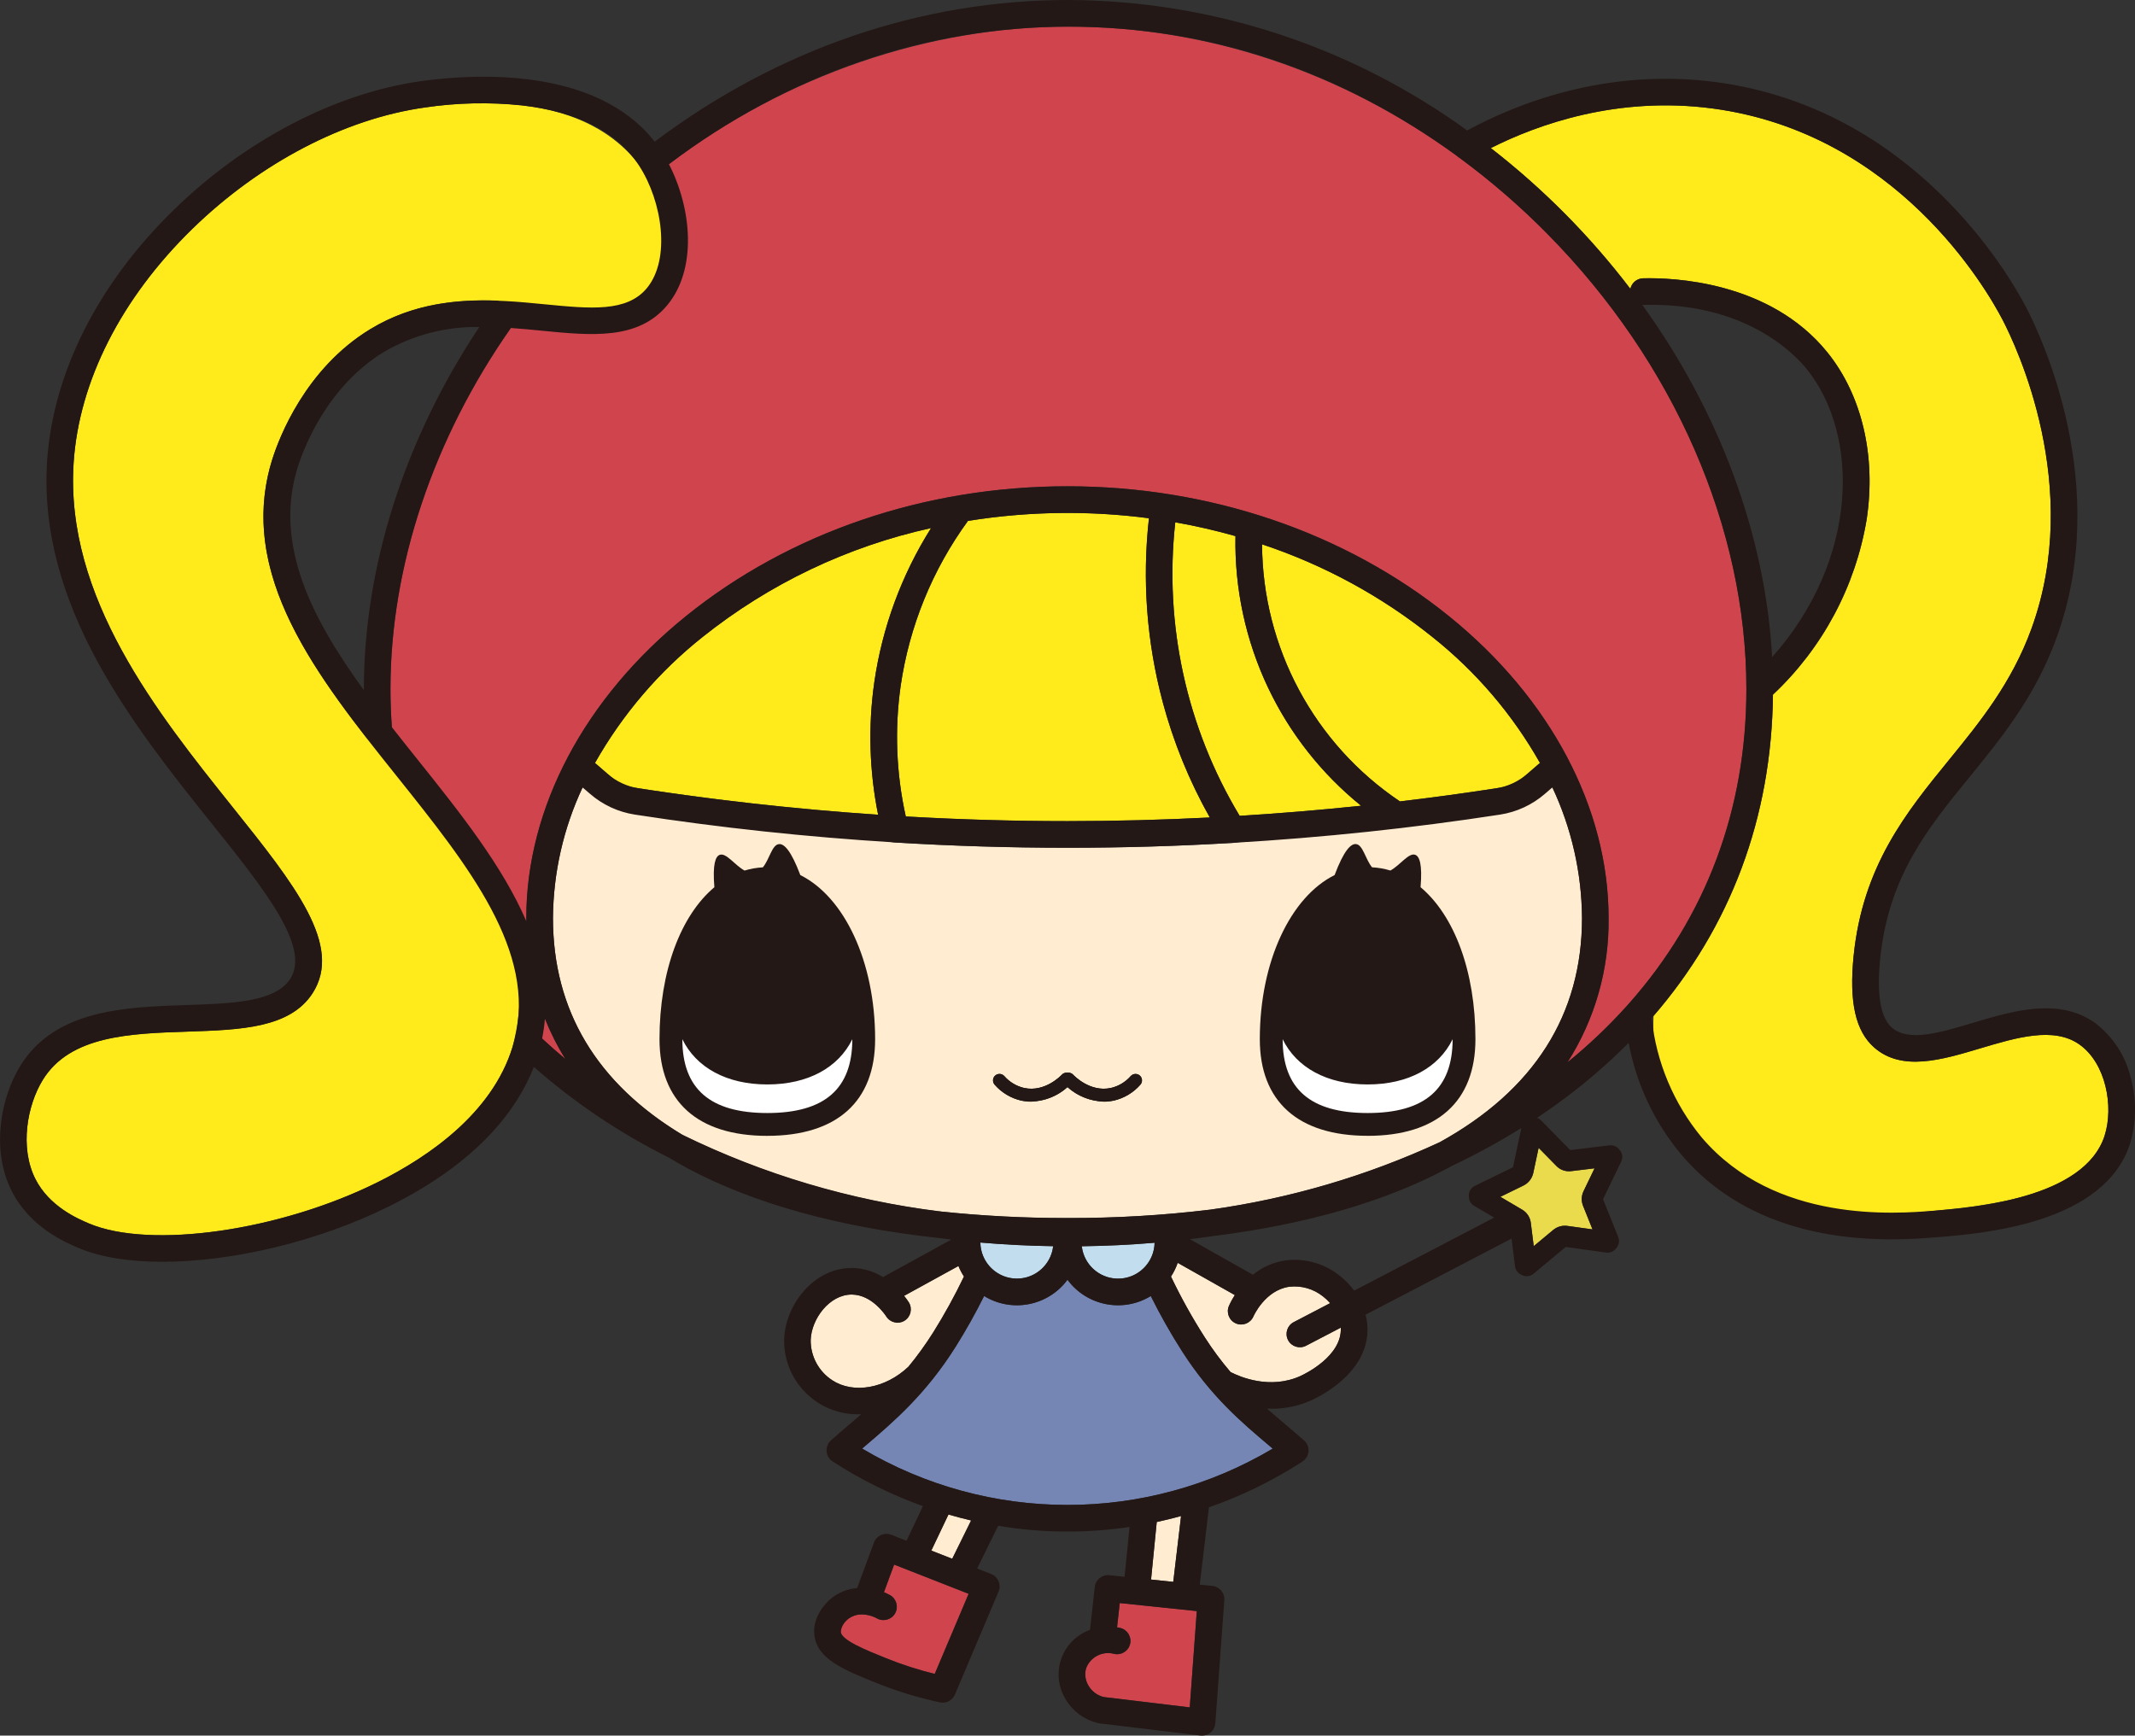
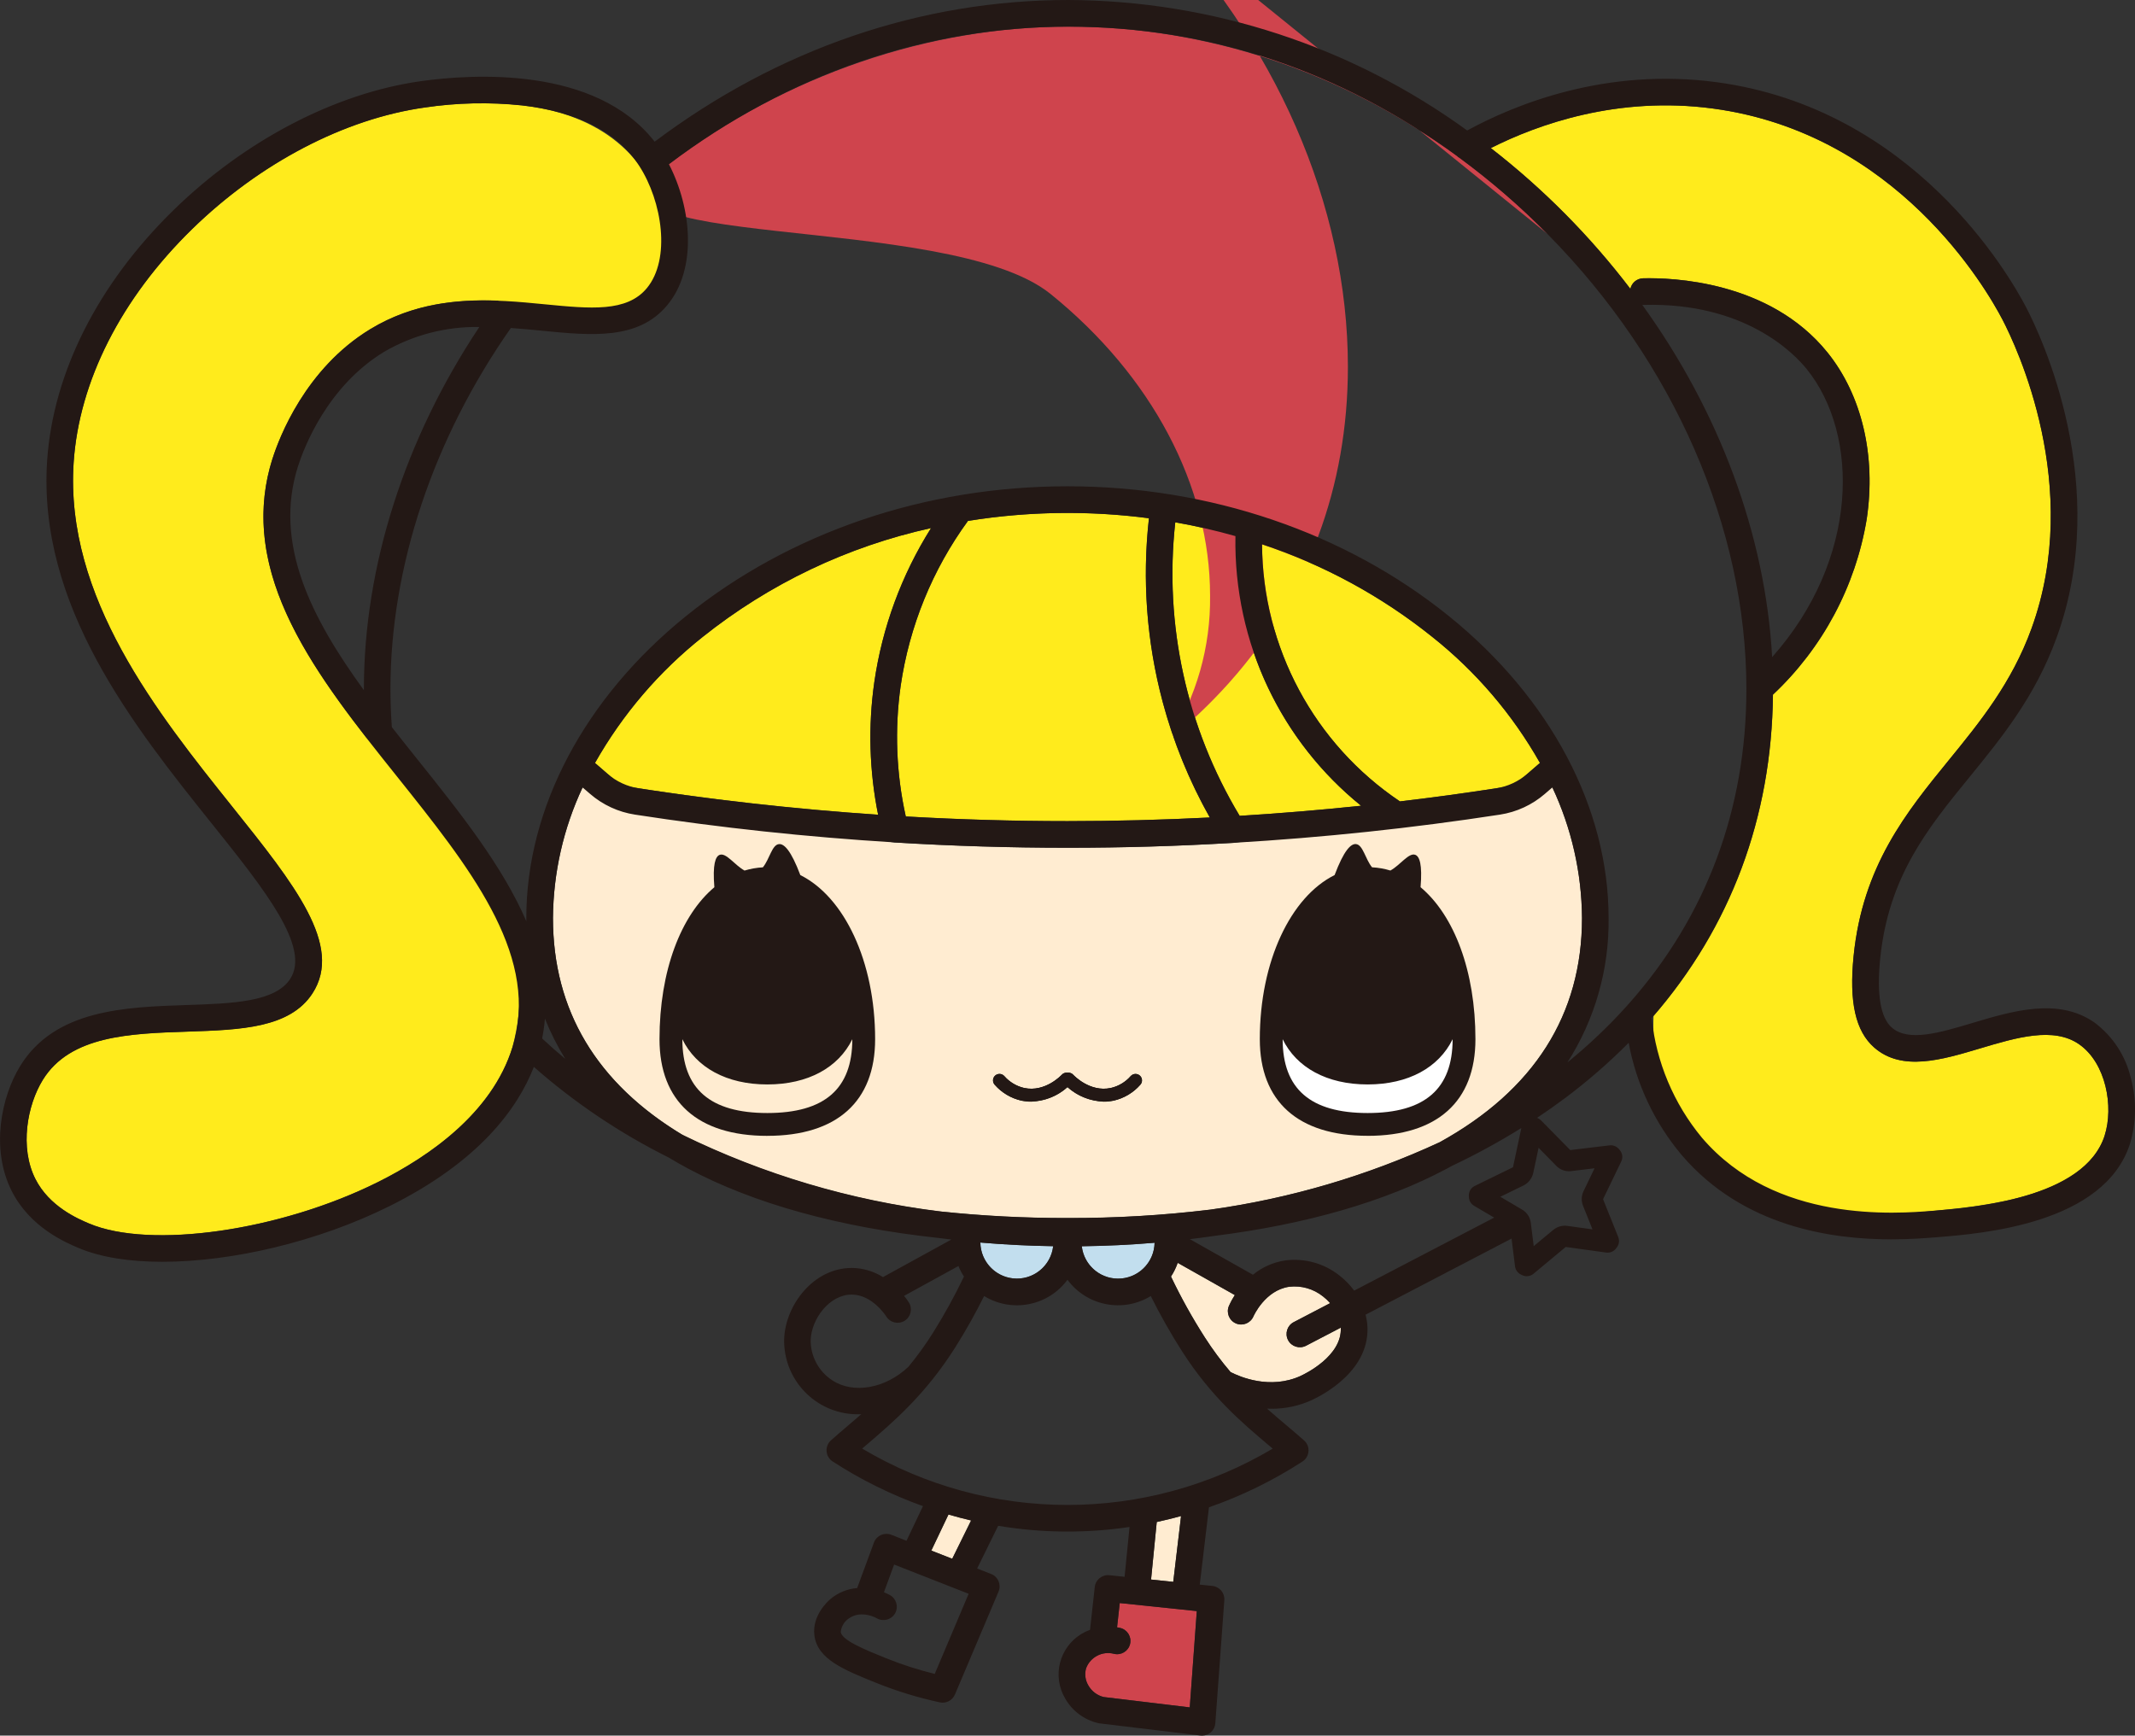
<svg xmlns="http://www.w3.org/2000/svg" id="_レイヤー_1" viewBox="0 0 695.37 565.34">
  <rect x="0" y="0" width="695.37" height="565.34" fill="#333333" stroke="none" />
  <defs>
    <style>.cls-1{fill:#eadb4d;}.cls-2{fill:#fff;}.cls-3{fill:#ffecd1;}.cls-4{fill:#ffeb1c;}.cls-5{fill:#c2deee;}.cls-6{fill:#cf444d;}.cls-7{fill:#231815;}.cls-8{fill:#7686b4;}</style>
  </defs>
  <g id="_グループ_16">
    <g id="_グループ_13">
      <path id="_パス_159" class="cls-3" d="M376.75,495.77l-1.85,18.74,7.23,.76,2.54-21.44c-2.55,.7-5.19,1.35-7.92,1.94Z" />
      <path id="_パス_160" class="cls-5" d="M331.2,416.48c6.05,0,11.14-4.55,11.82-10.56-8.01-.12-15.91-.51-23.72-1.18,.1,6.5,5.39,11.73,11.9,11.74Z" />
-       <path id="_パス_161" class="cls-8" d="M385.13,440.36c-3.77-5.87-7.21-11.95-10.32-18.2-9.05,5.54-20.84,3.23-27.13-5.31-6.3,8.55-18.1,10.85-27.16,5.3-2.81,5.63-5.9,11.16-9.23,16.46-9.76,15.54-20.21,24.46-29.42,32.32l-1.07,.92c41.22,24.48,92.52,24.49,133.74,.01l-1.27-1.07c-8.78-7.41-18.74-15.81-28.14-30.43Z" />
      <path id="_パス_162" class="cls-5" d="M376.06,404.8c-7.8,.66-15.71,1.04-23.72,1.14,.74,6.53,6.64,11.22,13.17,10.48,5.93-.68,10.45-5.65,10.55-11.62Z" />
      <path id="_パス_163" class="cls-3" d="M425.37,438.36c-2.13,1.09-4.74,.26-5.84-1.87-1.09-2.11-.27-4.71,1.83-5.81l11.87-6.19c-.69-.79-1.46-1.51-2.28-2.15-3.11-2.51-7.1-3.66-11.07-3.19-7.9,1.14-11.61,9.58-11.65,9.67-.95,2.2-3.5,3.22-5.7,2.27-2.2-.95-3.22-3.5-2.27-5.7,.55-1.23,1.19-2.41,1.93-3.53l-18.61-10.5c-.55,1.57-1.28,3.07-2.19,4.47,3.26,6.84,6.95,13.46,11.04,19.84,2.53,3.94,5.33,7.71,8.37,11.27,3.06,1.57,12.87,5.79,22.82,1.25,1.41-.65,13.56-6.47,13.07-15.73l-11.32,5.91Z" />
-       <path id="_パス_164" class="cls-3" d="M303.95,434c3.68-5.87,7.02-11.95,10.02-18.2-.71-1.08-1.31-2.23-1.81-3.43l-17.7,9.72c.54,.66,1.04,1.35,1.51,2.06,1.25,2.04,.6,4.71-1.44,5.96-1.99,1.22-4.59,.63-5.88-1.32-.19-.29-4.53-7.04-11.15-7.12h-.12c-7.22,0-13.09,7.91-13.34,14.77-.07,5.27,2.56,10.22,6.97,13.11,6.96,4.57,17.38,2.72,24.87-4.39,2.93-3.55,5.62-7.28,8.07-11.18Z" />
-       <path id="_パス_165" class="cls-6" d="M287.9,518.65c.66,.27,1.31,.58,1.94,.93,2.1,1.15,2.87,3.79,1.72,5.89s-3.79,2.87-5.89,1.72c-1.15-.64-2.42-1.06-3.72-1.23-.14,0-.28-.02-.43-.05-.25-.02-.5-.03-.75-.03-1.71-.04-3.39,.53-4.71,1.62-.64,.55-2.43,2.49-2.23,4.11,.33,2.71,8.03,5.82,14.82,8.56,5.14,2.07,10.42,3.77,15.79,5.09l11.05-26.09-24.27-9.52-3.33,9Z" />
      <path id="_パス_166" class="cls-3" d="M303.32,505.08l6.81,2.66,6.16-12.49c-2.54-.59-5-1.24-7.38-1.94l-5.59,11.76Z" />
      <path id="_パス_167" class="cls-6" d="M363.82,530.07c.35,.06,.69,.13,1.04,.21,2.33,.56,3.76,2.9,3.2,5.23-.56,2.33-2.9,3.76-5.23,3.2h0c-3.77-.99-7.67,1.01-9.07,4.64-.56,1.89-.31,3.92,.69,5.62,1.07,1.9,2.87,3.28,4.99,3.81l28.06,3.37,2.3-31.37-25.1-2.62-.87,7.91Z" />
      <path id="_パス_168" class="cls-4" d="M382.79,170.13c-3.67,33.31,3.7,66.9,20.97,95.61,13.2-.81,26.38-1.91,39.55-3.29-26.48-21.38-41.58-53.8-40.91-87.83-6.45-1.83-12.99-3.33-19.6-4.49Z" />
-       <path id="_パス_169" class="cls-6" d="M504.12,76.28c-8.88-9.01-18.45-17.31-28.64-24.81-.37-.2-.71-.45-1-.75-37.52-27.32-81.32-42.06-126.48-42.06s-91.81,15.71-130.13,44.76c-2.35,1.78-4.67,3.61-6.97,5.51-14.31,11.71-27.22,25.02-38.49,39.68-2.08,2.7-4.09,5.44-6.04,8.21-25.2,35.89-39.2,77.19-39.2,117.59,0,4.2,.17,8.34,.46,12.44,.4,5.55,1.09,11.07,2.06,16.55,5.14,29.06,18.77,55.94,39.18,77.26,2.46,2.61,5.01,5.16,7.68,7.65,2.44,2.28,4.97,4.5,7.6,6.68-2.62-4.19-4.85-8.61-6.68-13.2-3.95-10.1-6-20.84-6.04-31.69,0-.36-.02-.73-.02-1.09,0-35.78,18.94-71.59,51.96-98.28,33.77-27.3,77.91-42.33,124.29-42.33s90.52,15.03,124.29,42.33c33.02,26.69,51.96,62.51,51.96,98.28,.22,16.64-4.43,32.99-13.38,47.02,6.9-5.6,13.35-11.73,19.3-18.33,.23-.26,.46-.52,.69-.78,25.15-28.35,38.28-63.24,38.28-102.49,0-52.46-23.58-106.46-64.7-148.14Z" />
+       <path id="_パス_169" class="cls-6" d="M504.12,76.28c-8.88-9.01-18.45-17.31-28.64-24.81-.37-.2-.71-.45-1-.75-37.52-27.32-81.32-42.06-126.48-42.06s-91.81,15.71-130.13,44.76s90.52,15.03,124.29,42.33c33.02,26.69,51.96,62.51,51.96,98.28,.22,16.64-4.43,32.99-13.38,47.02,6.9-5.6,13.35-11.73,19.3-18.33,.23-.26,.46-.52,.69-.78,25.15-28.35,38.28-63.24,38.28-102.49,0-52.46-23.58-106.46-64.7-148.14Z" />
      <path id="_パス_170" class="cls-4" d="M677.21,340.18c-8.34-5.83-20.51-2.19-32.28,1.33-12.52,3.74-25.47,7.61-34.48-.28-6.09-5.33-8.23-14.83-6.71-29.86,2.96-29.35,17.22-46.84,31-63.75,10.07-12.35,20.48-25.12,26.93-42.86,16.81-46.22-4.91-91.93-9.44-100.62-5.25-10.09-34.47-60.78-94.37-68.79-30.97-4.14-56.9,5.14-72.29,12.89,17.07,13.25,32.36,28.67,45.46,45.86,.41-1.96,2.11-3.38,4.12-3.44,9.32-.25,41.2,.77,60.05,24.13,11.23,13.92,15.89,33.73,12.79,54.37-3.64,21.87-14.37,41.95-30.53,57.12-.4,39.94-13.71,75.51-38.91,104.68-.32,8.86,.4,27.14,12.48,42.46,21.05,26.69,59.67,22.88,79.45,20.93,15.45-1.52,48.62-4.55,55.01-24.45,3.03-9.44,.43-23.63-8.28-29.72Z" />
      <path id="_パス_171" class="cls-4" d="M193.77,248.54c.08,.06,.16,.1,.23,.16l8.28,7.17c27.67,4.44,55.66,7.61,83.73,9.51-2.87-14.22-3.29-28.82-1.25-43.17,2.58-17.84,8.87-34.95,18.48-50.2-27.19,5.98-52.64,18.12-74.41,35.48-14.22,11.3-26.13,25.24-35.06,41.05Z" />
-       <path id="_パス_172" class="cls-1" d="M496.19,386.19l-7.52,3.67,7.11,4.19c1.55,.91,2.59,2.49,2.81,4.28l.95,7.6,6.36-5.29c1.27-1.06,2.93-1.53,4.57-1.31l8.22,1.14-3.09-7.7c-.61-1.54-.55-3.26,.17-4.75l3.59-7.45-7.61,.92c-1.79,.23-3.58-.4-4.83-1.69l-5.78-5.89-1.74,8.18c-.39,1.78-1.56,3.29-3.19,4.09Z" />
      <path id="_パス_173" class="cls-4" d="M455.95,261.04c12.42-1.48,24.79-3.2,37.12-5.18l8.28-7.17c.07-.06,.16-.1,.23-.16-8.94-15.82-20.84-29.76-35.07-41.06-16.55-13.27-35.33-23.49-55.46-30.17,.17,33.63,16.99,64.99,44.91,83.74h0Z" />
      <path id="_パス_174" class="cls-3" d="M505.61,256.49l-12.63,4.8c-53.9,7.83-90.75,13.2-90.99,13.25-.19,.03-.39,.04-.59,.04h-.04c-17.9,1.04-35.79,1.57-53.68,1.57-18.69,0-37.42-.57-56.17-1.71h-.01s-.08,0-.13,0c-.05-.01-33.54-4.76-88.11-12.48l-13.51-5.45c-6.25,13.31-9.54,27.82-9.65,42.53,0,30.26,14.4,54.12,42.8,71.01,25.91,12.59,53.7,20.85,82.28,24.46,14.11,1.54,28.3,2.29,42.5,2.26,15.57,.05,31.14-.87,46.6-2.74,25.82-3.6,50.96-10.99,74.62-21.94,30.76-16.98,46.37-41.54,46.37-73.05-.11-14.71-3.41-29.22-9.66-42.54Z" />
      <path id="_パス_175" class="cls-4" d="M347.68,167.08c-10.86,0-21.7,.86-32.41,2.59-11.57,15.87-19.09,34.32-21.92,53.75-2,14.16-1.44,28.56,1.67,42.52,17.56,1.01,35.12,1.52,52.66,1.52,15.43,0,30.89-.39,46.37-1.18-16.69-29.6-23.63-63.71-19.83-97.48-8.8-1.15-17.66-1.73-26.53-1.73Z" />
      <path id="_パス_176" d="M368.26,350.53c-1.7,1.95-3.97,3.3-6.49,3.87-6.79,1.44-12.01-4.08-12.23-4.32-.4-.43-.96-.67-1.54-.67h-.63c-.58,0-1.14,.24-1.54,.67-.22,.24-5.46,5.77-12.23,4.32-2.52-.57-4.79-1.93-6.49-3.87-.77-.87-2.1-.94-2.97-.17s-.94,2.1-.17,2.97c2.29,2.62,5.36,4.43,8.75,5.19,5.4,.9,10.92-.73,14.96-4.42,3.28,2.91,7.46,4.59,11.84,4.76,1.05,0,2.1-.11,3.13-.33,3.39-.76,6.46-2.57,8.75-5.19,.79-.86,.73-2.19-.13-2.97-.86-.79-2.19-.73-2.97,.13-.01,.01-.03,.03-.04,.04h0Z" />
      <path id="_パス_177" class="cls-4" d="M88.8,149.28c2.11-6.62,10.64-29.21,31.79-42.07,13.79-8.37,28.28-9.77,41.51-9.29,22.18,13.15,46.14,8.32,54.14-4.57,8.12-13.06-1.46-32.33-9.9-41.91-11.28-12.82-26.78-16.02-36.35-17.13-10.56-1.11-21.23-.87-31.73,.7-26.09,3.68-53.67,18.11-75.68,39.58-23.13,22.58-36.84,49.6-38.6,76.05-2.92,43.88,27.39,81.75,51.73,112.19,20.21,25.26,36.17,45.2,26.03,60.76-7.37,11.31-23.5,11.85-40.58,12.42-18.84,.63-38.33,1.28-47.23,15.73-5.11,8.29-7.58,22.02-2.43,32.24,4.57,9.06,13.94,13.03,17.46,14.53,19.97,8.46,62.15,2.44,94.04-13.44,16.56-8.24,37.3-22.48,43.91-44.01,.93-3.42,1.59-6.91,1.96-10.43,4.55-43.58-36.32-79.6-49.68-90.53-22.07-28.4-40.89-57.97-30.41-90.85Z" />
    </g>
    <g id="_グループ_14">
-       <path id="_パス_178" class="cls-2" d="M281.31,338.51c0,20.95-14.06,27.76-31.4,27.76s-31.4-6.81-31.4-27.76c0-31.81,14.06-52.32,31.4-52.32s31.4,22.6,31.4,52.32Z" />
      <path id="_パス_179" class="cls-2" d="M414.05,338.51c0,20.95,14.06,27.76,31.4,27.76s31.4-6.81,31.4-27.76c0-31.81-14.06-52.32-31.4-52.32s-31.4,22.6-31.4,52.32Z" />
    </g>
    <g id="_グループ_15">
      <path id="_パス_180" class="cls-7" d="M694.06,351.35c-1.67-7.31-5.88-13.78-11.88-18.27-11.78-8.23-26.63-3.79-39.73,.13-10.73,3.21-20.87,6.24-26.28,1.51-3.7-3.24-4.97-10.8-3.79-22.47,2.7-26.76,15.52-42.49,29.1-59.14,10.52-12.91,21.4-26.26,28.35-45.38,18.05-49.64-5.08-98.33-9.9-107.59-5.6-10.75-36.76-64.8-100.92-73.38-35.91-4.8-65.41,7.17-81.15,15.74C440.1,15.06,394.67,.2,348,0c-48.07,0-94.58,15.95-134.78,46.15-19.22-24.67-59.32-22.07-76.15-19.71h0c-27.88,3.93-57.23,19.22-80.52,41.97-24.66,24.07-39.29,53.08-41.2,81.68-3.14,47.24,28.33,86.58,53.62,118.17,17.31,21.63,32.25,40.31,25.54,50.62-4.91,7.53-18.84,7.99-33.61,8.49-20.15,.67-42.98,1.44-54.32,19.85-6.17,10.02-9.68,27.02-2.79,40.69,6,11.9,17.49,16.77,21.82,18.61,7.17,3.04,16.61,4.49,27.28,4.49,22.58,0,50.62-6.5,74.01-18.15,29.05-14.46,41.65-31.66,46.98-45.33,13.27,11.68,28,21.58,43.82,29.47,2.07,1.25,4.2,2.46,6.39,3.64,21.51,11.47,49.23,19.11,81.49,22.6,1.42,.19,2.84,.36,4.27,.53l-22.26,12.23c-2.99-1.88-6.43-2.91-9.96-2.98h-.23c-12.48,0-21.6,12.13-22,23.12-.32,13.23,10.14,24.22,23.37,24.54,.33,0,.67,0,1,0,.25,0,.5-.01,.75-.02-1.44,1.26-2.86,2.47-4.26,3.66-1.94,1.65-3.81,3.25-5.61,4.85-1.79,1.59-1.94,4.33-.35,6.12,.25,.28,.54,.53,.86,.74,9.22,5.98,19.1,10.87,29.45,14.57l-5.36,11.28-4.96-1.95c-2.23-.87-4.74,.22-5.62,2.45-.01,.03-.02,.06-.03,.09l-5.46,14.81c-3.22,.27-6.28,1.53-8.75,3.62-1,.86-5.96,5.47-5.19,11.75,.95,7.78,9.44,11.2,20.18,15.54,6.7,2.69,13.62,4.81,20.69,6.33,2.03,.44,4.09-.63,4.91-2.55l14.21-33.54c.93-2.2-.09-4.75-2.3-5.68-.04-.02-.07-.03-.11-.04l-4.57-1.79,6.85-13.91c14.16,2.36,28.59,2.49,42.79,.38l-1.61,16.23-4.96-.52c-2.37-.25-4.5,1.47-4.76,3.84l-1.54,13.96c-8.02,2.86-12.2,11.67-9.35,19.69,.33,.93,.75,1.82,1.25,2.67,2.32,4.07,6.23,6.98,10.8,8.03,.15,.03,.3,.06,.45,.08l32.82,3.95c.17,.02,.34,.03,.52,.03,2.27,0,4.16-1.75,4.32-4.02l2.93-40.1c.17-2.34-1.54-4.39-3.87-4.63l-4.13-.43,2.99-25.18c10.72-3.74,20.95-8.75,30.48-14.93,2-1.31,2.56-4,1.25-6-.21-.32-.46-.61-.75-.86-1.88-1.67-3.81-3.3-5.86-5.03-2.01-1.7-4.09-3.45-6.2-5.33,.49,.02,.98,.04,1.47,.04,4.51,.02,8.98-.94,13.08-2.81,3.3-1.51,19.7-9.8,18.06-25.1-.11-.92-.28-1.83-.51-2.73l47.54-24.79,1.13,9.04c.14,1.14,.85,2.13,1.88,2.65l.42,.21c1.22,.6,2.67,.43,3.72-.44l10.49-8.73,13.17,1.82c1.21,.17,2.42-.32,3.17-1.28l.29-.38c.75-.96,.94-2.25,.48-3.39l-4.95-12.33,5.93-12.29c.59-1.22,.4-2.68-.48-3.71l-.31-.36c-.75-.87-1.88-1.31-3.02-1.18l-12.8,1.54-9.56-9.71c-.35-.35-.78-.62-1.25-.79,3.13-2.09,6.19-4.24,9.17-6.47,7.31-5.48,14.22-11.48,20.66-17.97,2.5,13.47,8.45,26.07,17.27,36.56,20.16,23.57,49.18,27.46,68.28,27.46,6.28,0,11.48-.42,14.95-.7,14.88-1.2,54.42-4.39,62.79-30.45,2.06-6.91,2.17-14.25,.32-21.21ZM123.02,385.1c-31.89,15.87-74.08,21.9-94.04,13.44-3.53-1.5-12.89-5.47-17.46-14.53-5.15-10.22-2.68-23.95,2.43-32.24,8.9-14.45,28.39-15.1,47.23-15.73,17.08-.57,33.21-1.11,40.58-12.42,10.14-15.55-5.82-35.5-26.03-60.76-24.36-30.44-54.65-68.32-51.74-112.19,1.76-26.46,15.47-53.47,38.6-76.05,22-21.48,49.59-35.9,75.68-39.58h0c10.5-1.58,21.17-1.81,31.73-.7,18.22,2.09,31.06,8.71,38.16,19.64,7.56,11.64,10.37,30.45,2.5,39.9-6.54,7.85-18.29,6.69-33.19,5.24-4.11-.4-8.48-.83-13.01-1.07h-.14c-13.82-.72-29.17,.34-43.74,9.19-21.16,12.86-29.69,35.45-31.79,42.07-12.05,37.82,14.65,71.26,40.49,103.59,23.43,29.32,45.55,57.02,38.32,85.8-5.74,22.87-27.42,37.86-44.59,46.41ZM156.12,106.51c-24.3,36.45-37.6,78.02-37.6,117.91v.4c-17.08-23.49-29.5-47.68-21.47-72.91,1.88-5.9,9.45-25.99,28.03-37.3,9.41-5.48,20.14-8.28,31.03-8.1h0Zm28,238.41c-2.59-2.16-5.11-4.37-7.55-6.65,.43-2.14,.74-4.3,.91-6.47,1.82,4.56,4.04,8.95,6.63,13.12Zm271.83-83.87c-27.91-18.75-44.72-50.11-44.9-83.74,20.13,6.69,38.91,16.9,55.46,30.17,14.22,11.3,26.13,25.24,35.07,41.06-.08,.06-.16,.1-.23,.16l-3.86,3.34c-2.91,2.52-6.47,4.17-10.28,4.76-10.38,1.6-20.81,3.02-31.27,4.25Zm-42.71-36.56c7.08,14.73,17.35,27.71,30.07,37.98-13.15,1.38-26.34,2.47-39.56,3.28-17.27-28.71-24.64-62.3-20.97-95.61,6.61,1.16,13.15,2.66,19.6,4.49-.31,17.24,3.41,34.31,10.85,49.86h0Zm-34.61,3.97c3.52,13.21,8.69,25.92,15.4,37.83-15.46,.79-30.92,1.18-46.36,1.19-17.52,0-35.08-.51-52.66-1.52-3.11-13.96-3.67-28.37-1.67-42.53,2.83-19.43,10.35-37.89,21.92-53.75,19.5-3.14,39.36-3.43,58.95-.86-2.24,19.98-.74,40.21,4.43,59.64Zm-93.87-6.25c-2.05,14.36-1.63,28.97,1.24,43.19-26.09-1.76-52.13-4.63-77.87-8.59-3.81-.59-7.37-2.23-10.28-4.76l-3.85-3.34c-.07-.06-.15-.1-.23-.16,8.94-15.82,20.84-29.76,35.07-41.06,21.76-17.36,47.22-29.5,74.41-35.48-9.61,15.26-15.91,32.36-18.49,50.2h0Zm-95.02,34.28l2.43,2.09c4.14,3.59,9.22,5.94,14.64,6.77,27.84,4.29,56.02,7.3,84.25,9.03,.14,.02,.29,.03,.43,.04h.05c18.72,1.14,37.43,1.71,56.14,1.71s35.77-.52,53.71-1.57h.01c.16,0,.33-.01,.49-.03,29.03-1.71,58.02-4.77,86.65-9.18,5.42-.83,10.5-3.18,14.64-6.77l2.43-2.1c6.25,13.31,9.54,27.82,9.65,42.53,0,31.5-15.6,56.07-46.37,73.05-23.66,10.95-48.8,18.34-74.62,21.94-15.46,1.88-31.02,2.79-46.59,2.74-13.71,.03-27.42-.67-41.05-2.09-29.41-3.6-58.02-12.1-84.62-25.15-27.81-16.85-41.91-40.53-41.91-70.48,.11-14.7,3.4-29.21,9.64-42.52Zm129.55,148.24c7.8,.68,15.71,1.08,23.73,1.2-.74,6.53-6.63,11.23-13.16,10.49-5.96-.67-10.49-5.68-10.56-11.69Zm56.76,.08c-.11,6.57-5.53,11.81-12.1,11.69-5.97-.1-10.94-4.62-11.62-10.55,8.01-.1,15.91-.48,23.72-1.14h0Zm-105.04,44.76c-4.41-2.89-7.04-7.83-6.97-13.11,.25-6.86,6.12-14.77,13.34-14.77h.12c6.6,.08,10.97,6.83,11.15,7.12,1.25,2.04,3.92,2.68,5.96,1.43,2.04-1.25,2.68-3.92,1.43-5.96-.02-.04-.05-.08-.07-.11-.46-.71-.97-1.4-1.51-2.06l17.7-9.72c.49,1.2,1.1,2.34,1.8,3.43-2.99,6.25-6.34,12.32-10.01,18.2-2.45,3.9-5.14,7.63-8.07,11.18-7.49,7.1-17.91,8.96-24.87,4.39h0Zm33.43,95.68c-5.38-1.32-10.66-3.02-15.79-5.09-6.79-2.74-14.49-5.85-14.82-8.56,.16-1.61,.96-3.1,2.23-4.11,1.33-1.09,3-1.66,4.71-1.62,.24,0,.49,.01,.74,.03,.15,.02,.29,.04,.44,.05,1.3,.18,2.56,.59,3.72,1.23,2.1,1.15,4.74,.38,5.89-1.72,1.15-2.1,.38-4.74-1.72-5.89h0c-.63-.34-1.28-.65-1.94-.93l3.32-9.01,24.27,9.52-11.04,26.1Zm5.7-37.5l-6.81-2.66,5.59-11.75c2.38,.69,4.84,1.34,7.38,1.94l-6.16,12.48Zm77.37,48.41l-28.06-3.38c-2.12-.53-3.92-1.9-4.99-3.81-1.01-1.69-1.26-3.73-.69-5.62,1.4-3.63,5.31-5.63,9.07-4.64,2.33,.56,4.67-.87,5.23-3.2,.56-2.33-.87-4.67-3.2-5.23-.34-.08-.69-.15-1.04-.21l.87-7.9,25.1,2.62-2.29,31.37Zm-5.38-40.89l-7.23-.76,1.85-18.74c2.72-.59,5.36-1.24,7.92-1.94l-2.54,21.45Zm32.41-43.41c-41.22,24.48-92.52,24.47-133.74-.01l1.07-.91c9.22-7.87,19.66-16.78,29.43-32.32,3.34-5.31,6.42-10.83,9.23-16.46,9.05,5.55,20.85,3.25,27.15-5.3,6.3,8.54,18.08,10.84,27.13,5.31,3.11,6.25,6.55,12.32,10.32,18.2,9.4,14.62,19.36,23.03,28.14,30.44l1.27,1.07Zm9.08-23.68c-9.95,4.54-19.76,.32-22.82-1.25-3.05-3.56-5.84-7.32-8.37-11.27-4.09-6.38-7.77-13.01-11.04-19.85,.91-1.39,1.65-2.89,2.19-4.47l18.61,10.5c-.73,1.13-1.38,2.31-1.92,3.53-.95,2.2,.07,4.75,2.27,5.7,2.2,.95,4.75-.07,5.7-2.27,.04-.08,3.75-8.52,11.65-9.67,3.97-.47,7.96,.68,11.07,3.19,.83,.64,1.59,1.36,2.28,2.15l-11.87,6.19c-2.13,1.1-2.96,3.71-1.87,5.84,1.1,2.13,3.71,2.96,5.84,1.87,.01,0,.02-.01,.03-.02l11.33-5.9c.47,9.24-11.67,15.07-13.08,15.72h0Zm83.28-68.4c1.26,1.29,3.05,1.92,4.84,1.69l7.61-.92-3.59,7.45c-.72,1.49-.78,3.21-.17,4.75l3.09,7.7-8.22-1.14c-1.64-.22-3.29,.26-4.57,1.31l-6.36,5.29-.95-7.61c-.22-1.79-1.26-3.37-2.81-4.28l-7.11-4.19,7.52-3.67c1.63-.81,2.81-2.31,3.2-4.1l1.74-8.18,5.78,5.89Zm-14.13,.44l-12.45,6.09c-1.21,.59-1.97,1.84-1.92,3.19l.02,.43c.04,1.17,.67,2.24,1.69,2.84l6.54,3.85-45.59,23.78c-1.36-1.85-2.98-3.51-4.8-4.92-4.97-3.95-11.33-5.73-17.63-4.92-3.87,.57-7.52,2.19-10.54,4.67l-20.54-11.59c2.71-.33,5.41-.69,8.09-1.08,29.78-3.75,55.45-11.14,75.65-21.91,.55-.29,1.08-.59,1.62-.89,7.77-3.67,15.31-7.79,22.6-12.33l-2.73,12.8Zm17.77-34.19c8.95-14.03,13.61-30.38,13.38-47.02,0-35.78-18.94-71.59-51.96-98.28-33.77-27.3-77.91-42.33-124.29-42.33s-90.51,15.03-124.29,42.33c-33.02,26.69-51.96,62.51-51.96,98.28,0,.37,.01,.73,.02,1.09-7.76-18.04-21.69-35.51-35.39-52.63-2.81-3.52-5.64-7.06-8.42-10.61-.3-4.07-.46-8.25-.46-12.43,0-39.83,13.92-81.49,39.22-117.59,3.48,.24,6.9,.57,10.23,.9,16.06,1.57,31.22,3.06,40.69-8.31,9.8-11.75,8.01-31.54,.57-45.93,38.81-29.32,83.72-44.81,130.1-44.81s88.95,14.73,126.48,42.06c.3,.3,.63,.55,1,.75,10.18,7.51,19.76,15.8,28.64,24.81,41.11,41.67,64.7,95.68,64.7,148.14,0,39.26-13.13,74.13-38.28,102.49-.22,.21-.43,.44-.6,.68-5.98,6.64-12.46,12.8-19.39,18.43h0Zm66.65-131.97c-2.22-39.79-17.13-79.88-42.31-114.78,.16,.02,.33,.04,.49,.04,32.92-.88,48.94,15.78,53.08,20.9,17.3,21.44,17.06,61.94-11.27,93.84h0Zm108.3,155.83c-6.59,20.53-43.2,23.49-55.3,24.46-12.85,1.04-51.97,4.2-75.87-23.76-9.19-11.09-14.89-24.65-16.37-38.98,25.57-29.28,39.08-65.09,39.49-105.34,16.16-15.18,26.89-35.25,30.53-57.12,3.11-20.64-1.55-40.45-12.79-54.37-18.85-23.35-50.71-24.36-60.05-24.13-2,.06-3.71,1.48-4.12,3.44-13.1-17.19-28.38-32.61-45.46-45.86,15.39-7.76,41.32-17.03,72.29-12.89,59.9,8.01,89.12,58.71,94.37,68.79,4.53,8.69,26.25,54.39,9.44,100.62-6.45,17.75-16.86,30.51-26.93,42.86-13.78,16.91-28.04,34.4-31,63.75-1.52,15.03,.61,24.53,6.71,29.86,9.02,7.89,21.96,4.02,34.48,.28,11.77-3.52,23.94-7.16,32.28-1.33,8.71,6.09,11.32,20.28,8.29,29.72h0Z" />
      <path id="_パス_181" class="cls-7" d="M249.92,369.98c22.65,0,35.11-11.18,35.11-31.48,0-25.41-10.09-46.36-24.36-53.45-3.04-8.06-5.28-10.23-6.93-10.1-2.33,.19-3.08,4.9-5.27,7.57-2.02,.11-4.03,.46-5.97,1.05-3.2-1.75-6-5.93-8.12-5.11-1.36,.53-2.33,3.09-1.71,10.54-10.92,9.16-17.87,27.24-17.87,49.51,0,20.3,12.47,31.48,35.12,31.48Zm0-7.43c-18.62,0-27.68-7.86-27.68-24.04,4.51,9.21,14.39,14.73,27.68,14.73s23.17-5.52,27.68-14.73c0,16.18-9.05,24.04-27.68,24.04Z" />
      <path id="_パス_182" class="cls-7" d="M445.44,369.98c22.65,0,35.11-11.18,35.11-31.48,0-22.26-6.95-40.34-17.87-49.51,.62-7.45-.34-10.02-1.71-10.54-2.12-.82-4.91,3.36-8.12,5.11-1.94-.59-3.94-.94-5.97-1.05-2.2-2.66-2.95-7.38-5.27-7.57-1.64-.13-3.89,2.03-6.93,10.1-14.27,7.09-24.36,28.04-24.36,53.45,0,20.3,12.47,31.48,35.12,31.48Zm0-7.43c-18.63,0-27.68-7.86-27.68-24.04,4.51,9.21,14.39,14.73,27.68,14.73s23.17-5.52,27.68-14.73c0,16.18-9.05,24.04-27.68,24.04Z" />
      <path id="_パス_183" class="cls-7" d="M332.72,358.53c1.03,.22,2.07,.33,3.12,.33,4.38-.16,8.56-1.85,11.84-4.76,4.05,3.69,9.56,5.32,14.97,4.42,3.39-.76,6.46-2.57,8.75-5.19,.77-.87,.7-2.2-.17-2.97s-2.2-.7-2.97,.17h0c-1.7,1.95-3.97,3.3-6.49,3.87-6.79,1.45-12.01-4.08-12.23-4.32-.4-.43-.96-.67-1.54-.67h-.63c-.59,0-1.14,.24-1.54,.67-.22,.24-5.45,5.76-12.23,4.32-2.52-.57-4.79-1.93-6.49-3.87-.76-.88-2.09-.97-2.97-.21s-.97,2.09-.21,2.97c.01,.01,.03,.03,.04,.04,2.29,2.62,5.36,4.44,8.75,5.2Z" />
    </g>
  </g>
</svg>